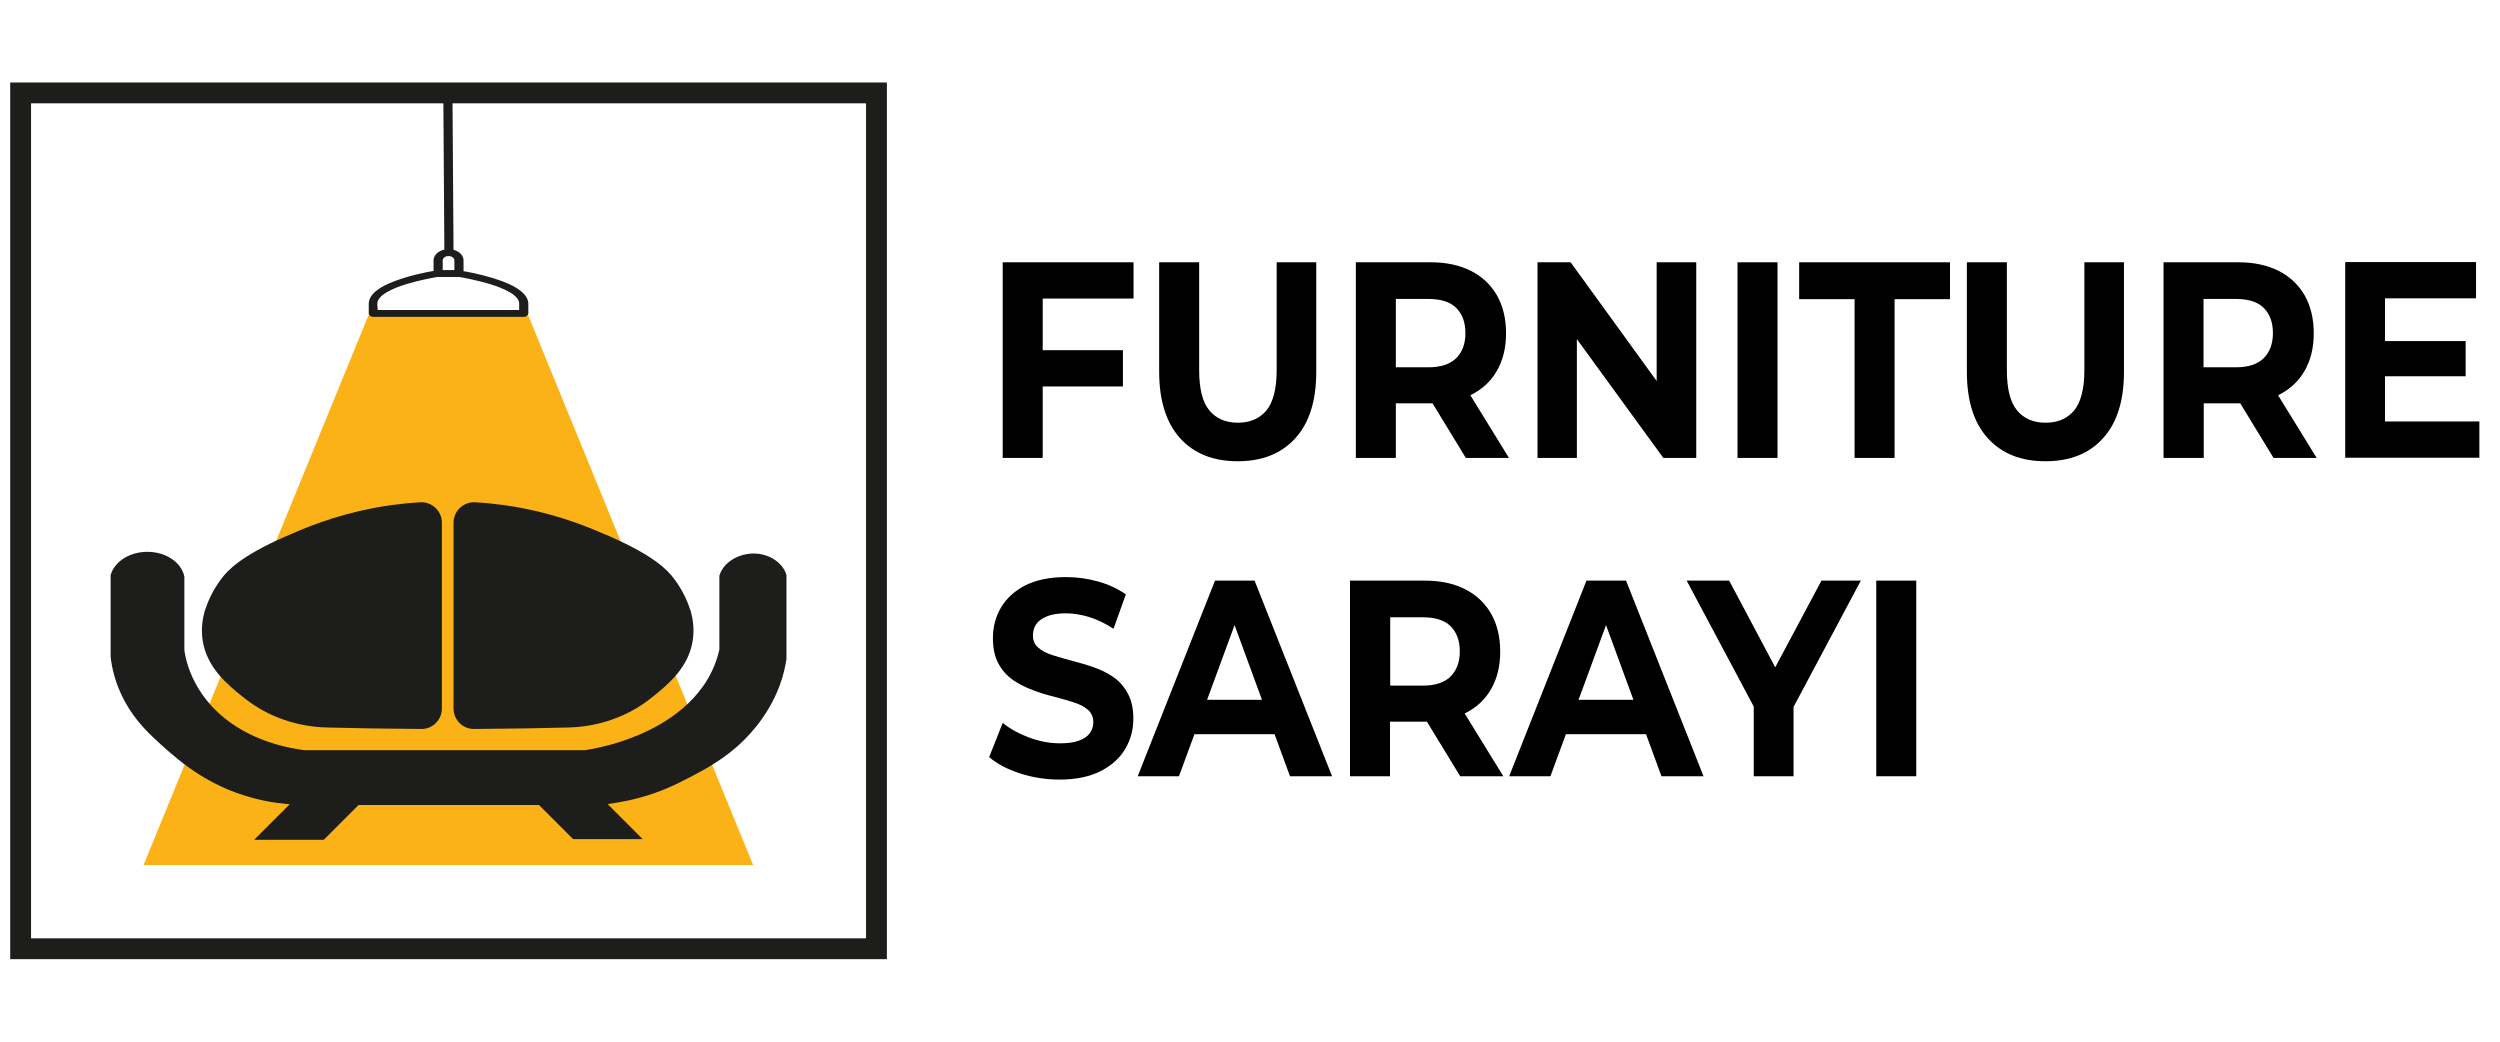
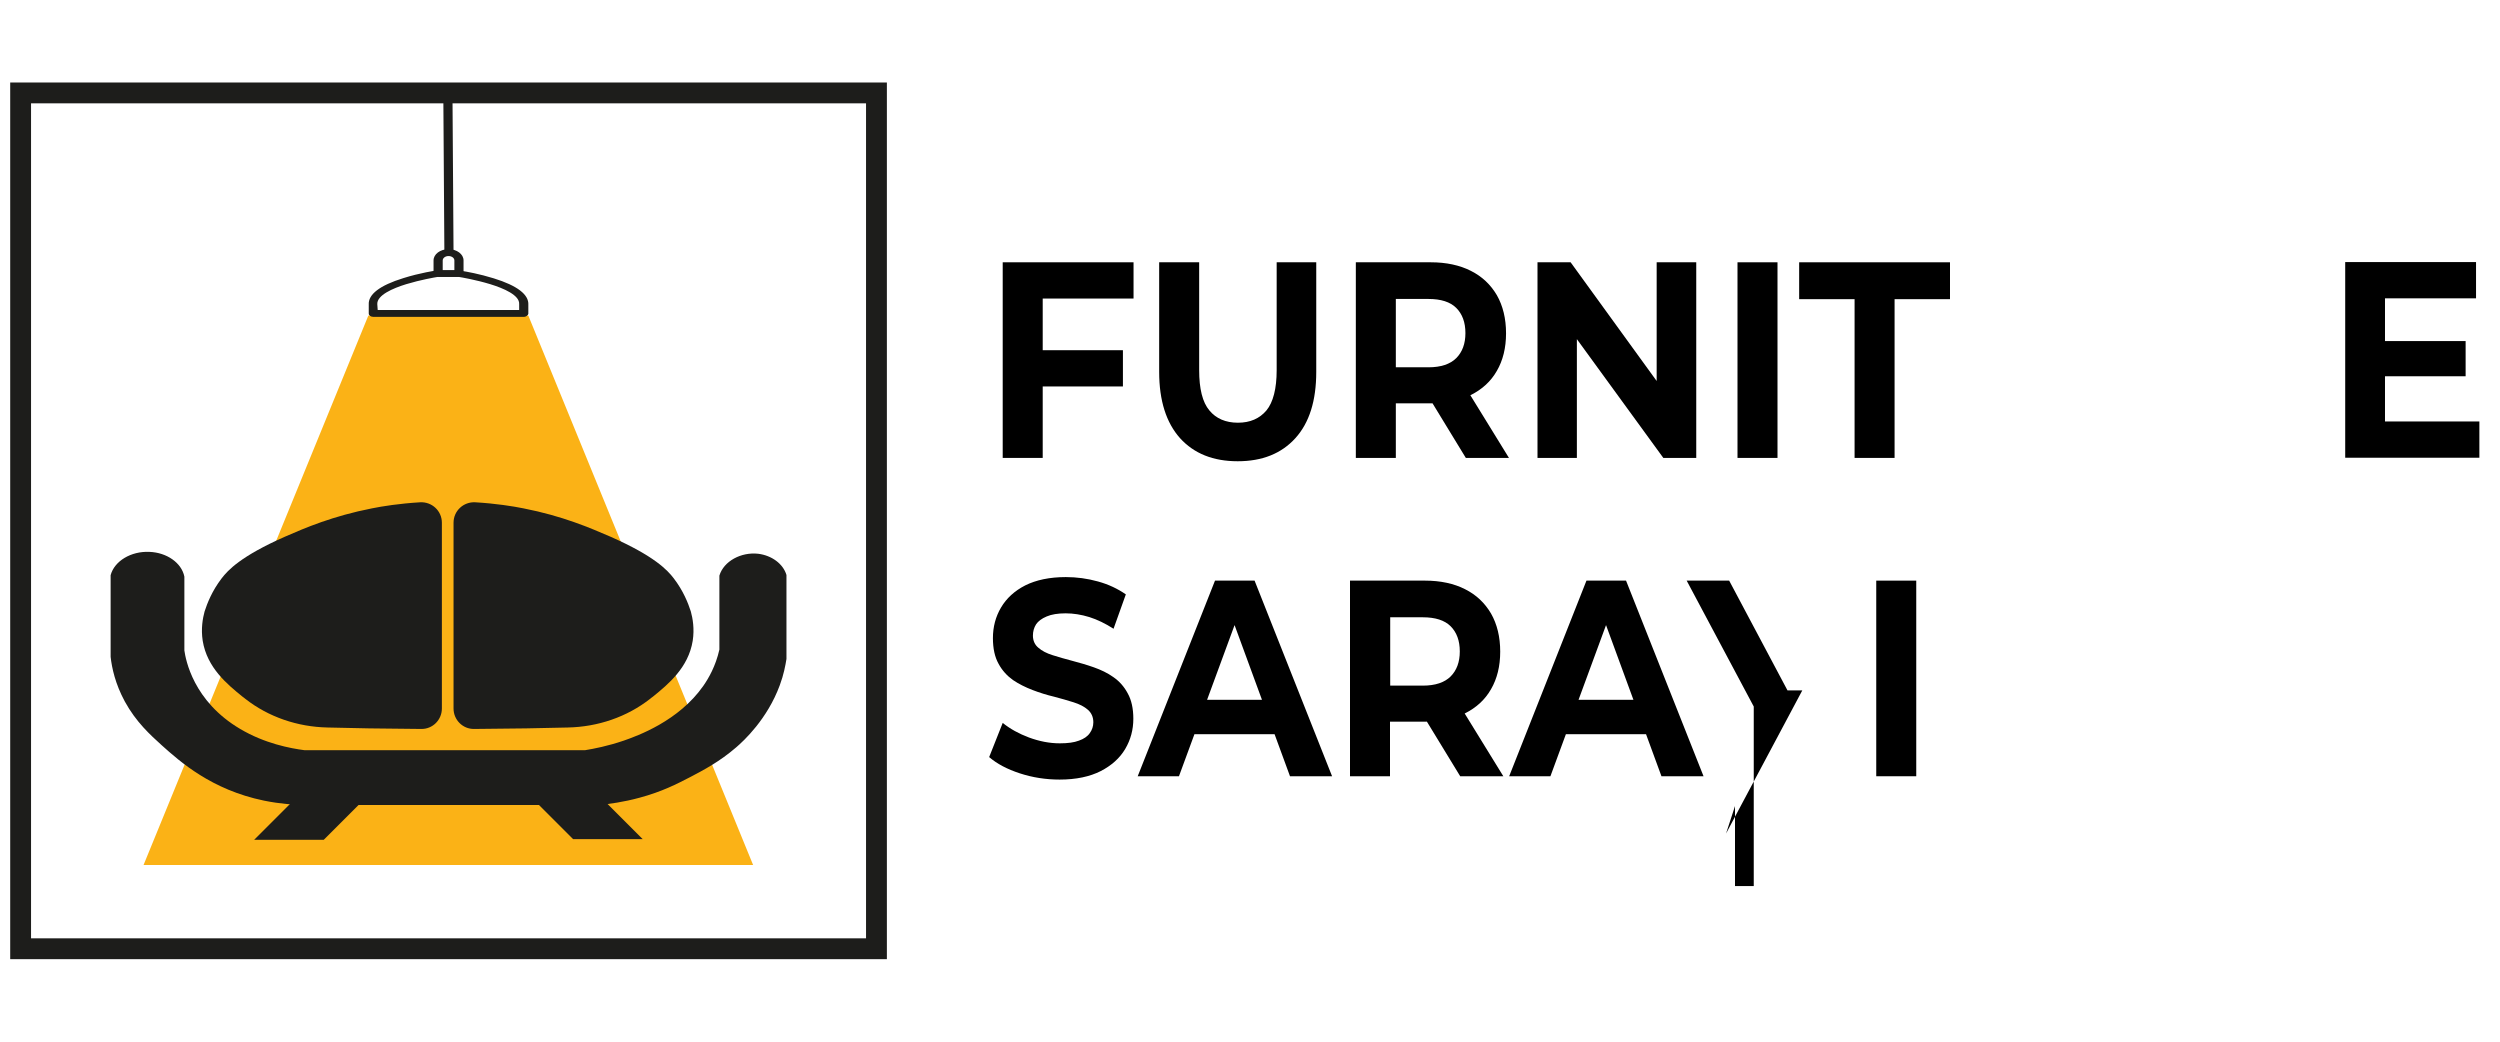
<svg xmlns="http://www.w3.org/2000/svg" version="1.1" id="Layer_1" x="0px" y="0px" viewBox="0 0 120 50" style="enable-background:new 0 0 120 50;" xml:space="preserve">
  <style type="text/css">
	.st0{fill:#FBB216;}
	.st1{fill:#1D1D1B;}
	.st2{fill:none;stroke:#1D1D1B;stroke-miterlimit:10;}
</style>
  <g>
    <g>
      <g>
        <path d="M50.05,21.98h-1.92v-9.39h6.28v1.74h-4.36V21.98z M49.91,16.81h3.99v1.74h-3.99V16.81z" />
        <path d="M59.41,22.14c-1.18,0-2.1-0.37-2.77-1.11c-0.66-0.74-1-1.8-1-3.18v-5.26h1.92v5.18c0,0.89,0.16,1.54,0.49,1.93     c0.32,0.39,0.78,0.59,1.37,0.59c0.59,0,1.04-0.2,1.37-0.59c0.32-0.39,0.49-1.04,0.49-1.93v-5.18h1.9v5.26     c0,1.38-0.33,2.44-1,3.18C61.51,21.77,60.59,22.14,59.41,22.14z" />
        <path d="M65.08,21.98v-9.39h3.6c0.74,0,1.39,0.14,1.92,0.41c0.54,0.27,0.95,0.66,1.25,1.17c0.29,0.51,0.44,1.12,0.44,1.83     c0,0.7-0.15,1.3-0.44,1.8c-0.29,0.51-0.71,0.89-1.25,1.16c-0.54,0.27-1.18,0.4-1.92,0.4h-2.53L67,18.41v3.57H65.08z M67,18.65     l-0.85-1.02h2.42c0.59,0,1.04-0.15,1.33-0.44c0.29-0.29,0.44-0.69,0.44-1.2c0-0.52-0.15-0.92-0.44-1.21     c-0.29-0.29-0.74-0.43-1.33-0.43h-2.42L67,13.32V18.65z M70.36,21.98l-2.08-3.41h2.05l2.1,3.41H70.36z" />
        <path d="M73.8,21.98v-9.39h1.59l4.9,6.76h-0.77v-6.76h1.9v9.39h-1.58l-4.92-6.76h0.77v6.76H73.8z" />
        <path d="M83.4,21.98v-9.39h1.92v9.39H83.4z" />
        <path d="M89.02,21.98v-7.62h-2.66v-1.77h7.24v1.77h-2.66v7.62H89.02z" />
-         <path d="M98.18,22.14c-1.18,0-2.1-0.37-2.77-1.11c-0.67-0.74-1-1.8-1-3.18v-5.26h1.92v5.18c0,0.89,0.16,1.54,0.49,1.93     c0.32,0.39,0.78,0.59,1.37,0.59s1.04-0.2,1.37-0.59c0.32-0.39,0.49-1.04,0.49-1.93v-5.18h1.9v5.26c0,1.38-0.33,2.44-1,3.18     C100.29,21.77,99.36,22.14,98.18,22.14z" />
-         <path d="M103.85,21.98v-9.39h3.6c0.74,0,1.39,0.14,1.92,0.41c0.54,0.27,0.95,0.66,1.25,1.17c0.29,0.51,0.44,1.12,0.44,1.83     c0,0.7-0.15,1.3-0.44,1.8c-0.29,0.51-0.71,0.89-1.25,1.16c-0.54,0.27-1.18,0.4-1.92,0.4h-2.53l0.86-0.95v3.57H103.85z      M105.77,18.65l-0.86-1.02h2.42c0.59,0,1.04-0.15,1.33-0.44c0.29-0.29,0.44-0.69,0.44-1.2c0-0.52-0.15-0.92-0.44-1.21     c-0.29-0.29-0.74-0.43-1.33-0.43h-2.42l0.86-1.03V18.65z M109.13,21.98l-2.08-3.41h2.05l2.1,3.41H109.13z" />
        <path d="M114.49,20.23h4.52v1.74h-6.44v-9.39h6.28v1.74h-4.37V20.23z M114.35,16.37h4v1.69h-4V16.37z" />
      </g>
      <g>
        <path d="M50.86,37.42c-0.66,0-1.3-0.1-1.91-0.3c-0.61-0.2-1.1-0.46-1.47-0.78l0.65-1.64c0.36,0.29,0.78,0.52,1.26,0.7     c0.49,0.18,0.98,0.28,1.48,0.28c0.38,0,0.69-0.04,0.92-0.13c0.23-0.08,0.41-0.2,0.52-0.36c0.11-0.15,0.17-0.33,0.17-0.52     c0-0.25-0.09-0.45-0.26-0.6c-0.17-0.15-0.4-0.27-0.69-0.36c-0.28-0.09-0.6-0.18-0.94-0.27c-0.34-0.08-0.69-0.19-1.03-0.32     c-0.34-0.13-0.66-0.29-0.94-0.48c-0.28-0.2-0.52-0.46-0.69-0.78c-0.18-0.32-0.27-0.73-0.27-1.23c0-0.54,0.13-1.03,0.39-1.47     c0.26-0.44,0.65-0.8,1.16-1.06c0.52-0.26,1.17-0.4,1.95-0.4c0.52,0,1.04,0.07,1.54,0.21c0.51,0.14,0.95,0.35,1.34,0.62     l-0.59,1.65c-0.39-0.25-0.78-0.44-1.16-0.56c-0.39-0.12-0.77-0.18-1.14-0.18c-0.37,0-0.68,0.05-0.91,0.15     c-0.24,0.1-0.41,0.23-0.51,0.38c-0.1,0.16-0.15,0.34-0.15,0.54c0,0.24,0.09,0.44,0.26,0.58c0.17,0.15,0.4,0.27,0.69,0.36     c0.28,0.09,0.6,0.18,0.94,0.27c0.34,0.09,0.69,0.19,1.03,0.31c0.34,0.12,0.66,0.27,0.94,0.47c0.29,0.2,0.52,0.46,0.69,0.78     c0.18,0.32,0.27,0.73,0.27,1.22c0,0.53-0.13,1.01-0.39,1.45c-0.26,0.44-0.65,0.79-1.17,1.06C52.31,37.28,51.65,37.42,50.86,37.42     z" />
        <path d="M54.61,37.26l3.71-9.39h1.9l3.72,9.39h-2.02l-3.04-8.29h0.76l-3.05,8.29H54.61z M56.47,35.24l0.51-1.65h4.28l0.52,1.65     H56.47z" />
        <path d="M64.8,37.26v-9.39h3.6c0.74,0,1.39,0.14,1.92,0.41c0.54,0.27,0.95,0.66,1.25,1.17c0.29,0.51,0.44,1.12,0.44,1.83     c0,0.7-0.15,1.3-0.44,1.8c-0.29,0.51-0.71,0.89-1.25,1.16c-0.54,0.27-1.18,0.4-1.92,0.4h-2.53l0.85-0.95v3.57H64.8z M66.73,33.93     l-0.85-1.02h2.42c0.59,0,1.04-0.15,1.33-0.44c0.29-0.29,0.44-0.69,0.44-1.2c0-0.52-0.15-0.92-0.44-1.21     c-0.29-0.29-0.74-0.43-1.33-0.43h-2.42l0.85-1.03V33.93z M70.09,37.26l-2.08-3.41h2.05l2.1,3.41H70.09z" />
        <path d="M72.44,37.26l3.71-9.39h1.9l3.72,9.39h-2.02l-3.04-8.29h0.76l-3.05,8.29H72.44z M74.29,35.24l0.51-1.65h4.28l0.52,1.65     H74.29z" />
-         <path d="M84.18,37.26v-3.84l0.44,1.32l-3.66-6.87h2.04l2.8,5.27h-1.18l2.81-5.27h1.89l-3.66,6.87l0.43-1.32v3.84H84.18z" />
+         <path d="M84.18,37.26v-3.84l0.44,1.32l-3.66-6.87h2.04l2.8,5.27h-1.18h1.89l-3.66,6.87l0.43-1.32v3.84H84.18z" />
        <path d="M90.06,37.26v-9.39h1.92v9.39H90.06z" />
      </g>
    </g>
    <g>
      <g>
        <g>
          <polygon class="st0" points="25.36,15.15 17.68,15.15 6.89,41.52 36.15,41.52     " />
          <g>
            <g>
              <path class="st1" d="M21.55,12.29c-0.12,0-0.22-0.07-0.22-0.16l-0.05-7.5c0-0.09,0.1-0.16,0.22-0.16        c0.12,0,0.22,0.07,0.22,0.16l0.05,7.5C21.77,12.22,21.67,12.29,21.55,12.29z" />
              <g>
                <path class="st1" d="M22.03,13.29h-1c-0.12,0-0.22-0.07-0.22-0.16V12.5c0-0.3,0.32-0.54,0.72-0.54c0.4,0,0.72,0.24,0.72,0.54         v0.63C22.24,13.22,22.14,13.29,22.03,13.29z M21.24,12.97h0.57V12.5c0-0.12-0.13-0.21-0.28-0.21c-0.16,0-0.28,0.1-0.28,0.21         V12.97z" />
                <path class="st1" d="M25.14,15.21h-7.22c-0.12,0-0.22-0.07-0.22-0.16v-0.43c-0.03-0.49,0.53-0.92,1.66-1.27         c0.79-0.25,1.58-0.37,1.61-0.37c0.01,0,0.03,0,0.04,0h0.89c0.01,0,0.02-0.01,0.03-0.01c0.07-0.02,0.16-0.01,0.22,0.03         c0.21,0.03,0.88,0.15,1.55,0.36c1.13,0.35,1.69,0.78,1.66,1.27v0.43C25.35,15.13,25.26,15.21,25.14,15.21z M18.13,14.88h6.79         v-0.27c0,0,0-0.01,0-0.01c0.03-0.43-0.74-0.76-1.39-0.96c-0.69-0.21-1.39-0.33-1.52-0.35c0,0-0.01,0-0.01,0h-0.98         c-0.13,0.02-0.83,0.14-1.52,0.35c-0.65,0.2-1.41,0.53-1.39,0.96L18.13,14.88z" />
              </g>
            </g>
          </g>
        </g>
        <rect x="0.99" y="4.46" class="st2" width="41.08" height="41.08" />
      </g>
      <g>
        <g>
          <path class="st1" d="M15.09,37.42c-0.96,0.96-1.93,1.93-2.89,2.89c1.11,0,2.23,0,3.34,0c0.57-0.57,1.13-1.13,1.7-1.7      c-0.33-0.06-0.86-0.19-1.41-0.55C15.51,37.85,15.26,37.61,15.09,37.42z" />
          <path class="st1" d="M27.96,37.39c0.96,0.96,1.93,1.93,2.89,2.89c-1.11,0-2.23,0-3.34,0c-0.57-0.57-1.13-1.13-1.7-1.7      c0.33-0.06,0.86-0.19,1.41-0.55C27.54,37.82,27.79,37.59,27.96,37.39z" />
        </g>
        <path class="st1" d="M8.85,31.22v-3.54c-0.13-0.66-0.84-1.16-1.68-1.19c-0.88-0.04-1.68,0.44-1.86,1.12v3.92     c0.06,0.53,0.22,1.29,0.68,2.14c0.54,0.99,1.23,1.61,1.77,2.1c0.88,0.79,2.39,2.14,4.91,2.66c0.78,0.16,1.46,0.2,1.91,0.21     c4.73,0,9.45,0,14.18,0c0.49-0.05,1.17-0.14,1.94-0.35c1.08-0.29,1.81-0.67,2.41-0.98c0.67-0.35,1.43-0.75,2.23-1.44     c0.36-0.31,1.49-1.35,2.09-2.98c0.19-0.51,0.27-0.95,0.32-1.26v-4.03c-0.16-0.54-0.71-0.94-1.36-1.02     c-0.81-0.09-1.65,0.35-1.86,1.05v3.55c-0.18,0.8-0.52,1.38-0.77,1.74c-1.18,1.69-3.16,2.4-3.82,2.63     c-0.76,0.26-1.43,0.39-1.86,0.46H14.62c-0.69-0.09-1.91-0.32-3.09-1.02C9.27,33.66,8.91,31.65,8.85,31.22z" />
        <g>
          <path class="st1" d="M17.86,24.4c0.5-0.1,1.3-0.23,2.31-0.29c0.56-0.03,1.04,0.41,1.04,0.98v8.92c0,0.54-0.44,0.99-0.99,0.98      c-1.76-0.01-3.41-0.04-4.5-0.07c-1.43-0.03-2.83-0.5-3.95-1.38c-0.04-0.03-0.08-0.07-0.13-0.1c-0.74-0.6-1.7-1.39-1.91-2.68      c-0.09-0.58,0-1.08,0.09-1.41c0.13-0.4,0.36-0.99,0.82-1.59c0.3-0.39,0.91-1.06,3.04-2C14.64,25.34,15.97,24.77,17.86,24.4z" />
          <path class="st1" d="M25.12,24.4c-0.5-0.1-1.3-0.23-2.31-0.29c-0.56-0.03-1.04,0.41-1.04,0.98v8.92c0,0.54,0.44,0.99,0.99,0.98      c1.76-0.01,3.41-0.04,4.5-0.07c1.43-0.03,2.83-0.5,3.95-1.38c0.04-0.03,0.08-0.07,0.13-0.1c0.74-0.6,1.7-1.39,1.91-2.68      c0.09-0.58,0-1.08-0.09-1.41c-0.13-0.4-0.36-0.99-0.82-1.59c-0.3-0.39-0.91-1.06-3.04-2C28.33,25.34,27.01,24.77,25.12,24.4z" />
        </g>
      </g>
    </g>
  </g>
</svg>